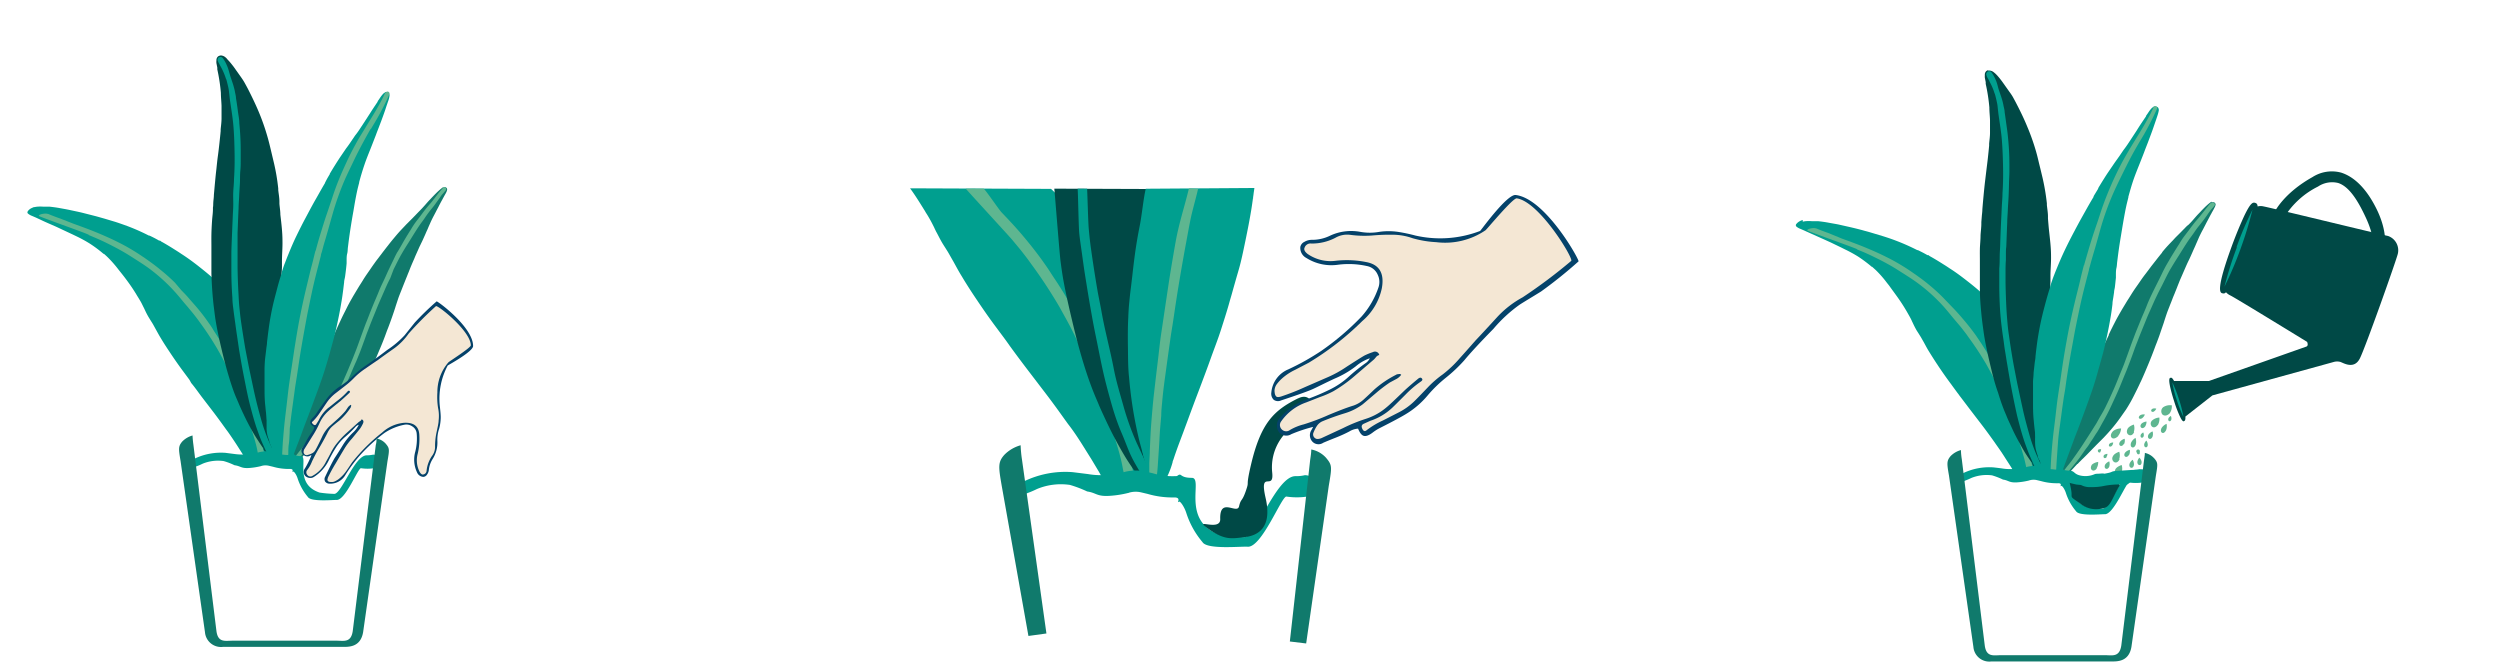
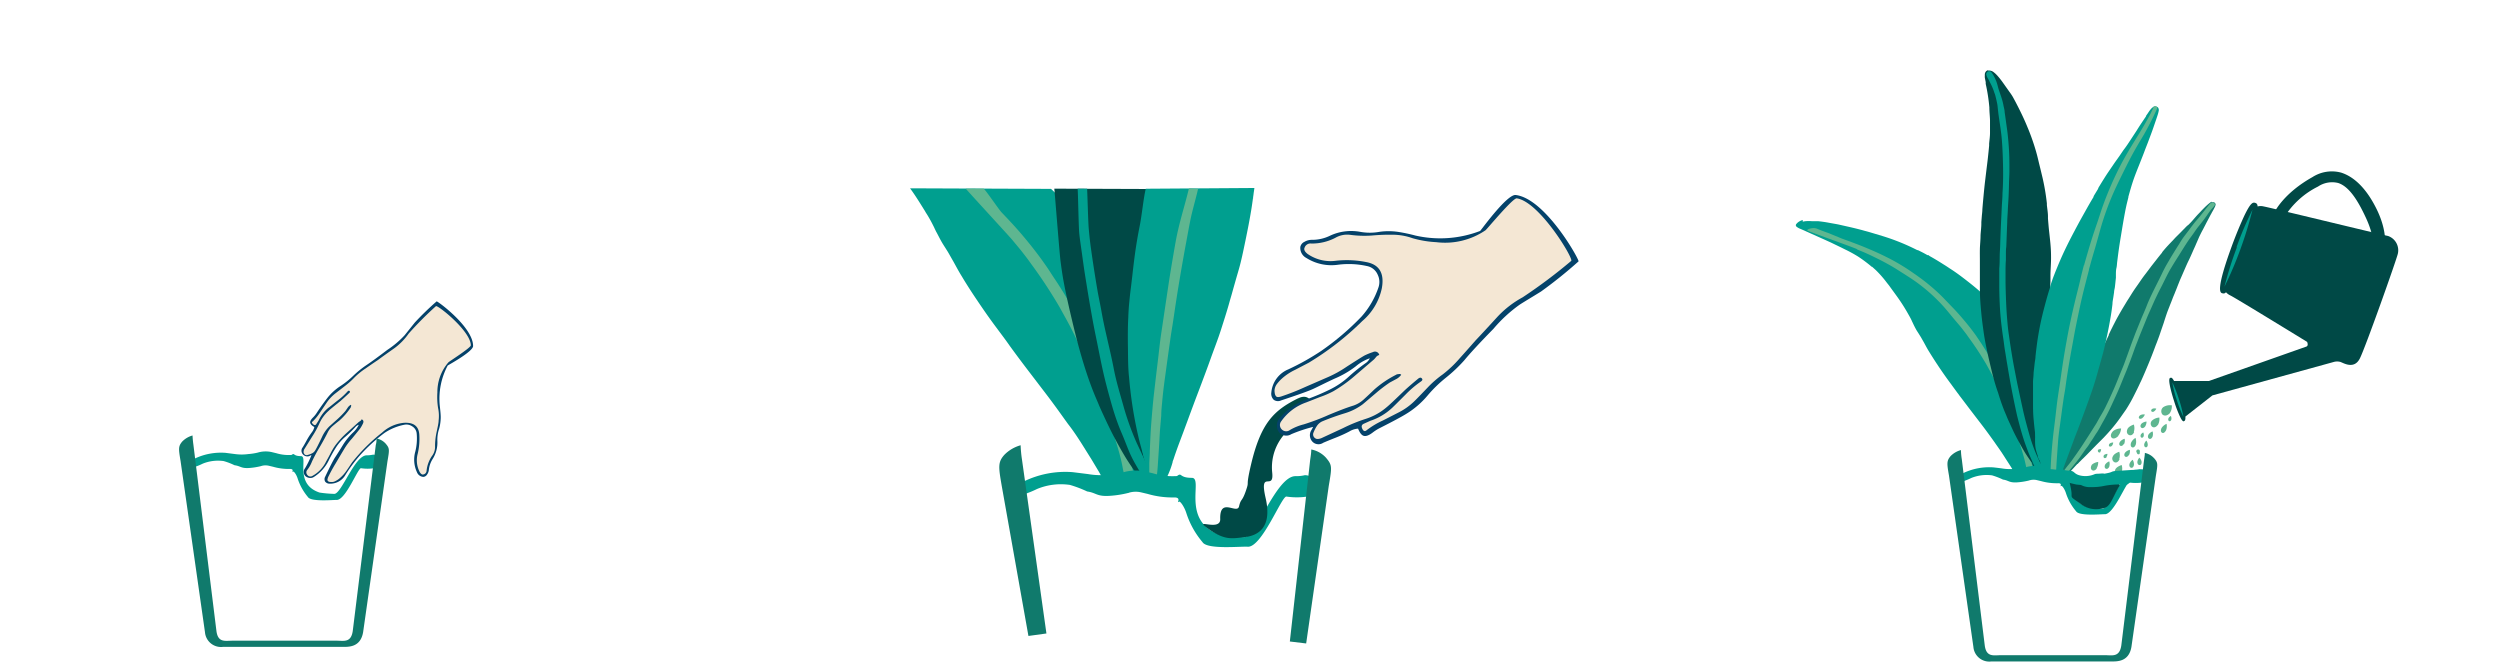
<svg xmlns="http://www.w3.org/2000/svg" viewBox="0 0 342.95 91">
  <defs>
    <style>.cls-1{fill:none;}.cls-2{clip-path:url(#clip-path);}.cls-3{fill:#009f8f;}.cls-4{fill:#5eb690;}.cls-5{fill:#004946;}.cls-6{fill:#107a6c;}.cls-7{fill:#04426a;}.cls-8{fill:#f4e7d4;}.cls-9{clip-path:url(#clip-path-2);}</style>
    <clipPath id="clip-path">
-       <path class="cls-1" d="M8.07,17.35c-.39-.23-8.07,16-8.07,16L32.74,62.92a30.7,30.7,0,0,1,3.35-.5,30.15,30.15,0,0,1,4.72.46,3.08,3.08,0,0,1,1,.48l58.59-36.79L35.81.21S8.45,17.58,8.07,17.35" />
-     </clipPath>
+       </clipPath>
    <clipPath id="clip-path-2">
      <path class="cls-1" d="M250.66,19.34c-.39-.23-8.07,16-8.07,16l32.73,29.59a31.15,31.15,0,0,1,3.35-.5,30.31,30.31,0,0,1,4.73.46,3.12,3.12,0,0,1,1,.48L343,28.56,278.4,2.2S251,19.57,250.66,19.34" />
    </clipPath>
  </defs>
  <g id="Calque_1" data-name="Calque 1">
    <g class="cls-2">
      <path class="cls-3" d="M4.71,28.42a2.63,2.63,0,0,1,.42-.07,5,5,0,0,1,.79,0l.4,0,.38,0h.09c.47.05,1,.12,1.42.2s.92.16,1.37.26,1.1.23,1.65.36l2,.51,1.1.31,1.47.44c.56.18,1.12.38,1.67.58a28.32,28.32,0,0,1,2.74,1.2l.22.11.08,0q.6.28,1.17.6l.15.09,0,0h0l.05,0,.07,0,.14.08-.05,0c.66.36,1.3.75,1.93,1.15.3.19.59.37.88.57,1,.64,1.87,1.3,2.6,1.88s1.56,1.25,2.33,2S31.3,40.3,32,41.12c.34.39.66.78,1,1.18s.54.71.79,1.07l.07.09c.47.69.93,1.42,1.48,2.4.37.66.84,1.54,1.23,2.43a22.93,22.93,0,0,1,.9,2.37q.24.77.45,1.53c.08.27.15.55.23.82s.23.82.33,1.22.16.76.22,1.12c0,0,0,0,0,.06A21.12,21.12,0,0,1,39,57.72a19.73,19.73,0,0,1,0,2.19,17.53,17.53,0,0,1-.68,4c-.11.37-.24.73-.37,1.08l-.2.56c-.09.28-.19.57-.27.86s-.1.42-.14.64l-.09.36a.15.15,0,0,1-.11.12.32.32,0,0,1-.22.06.78.78,0,0,1-.36-.11,1,1,0,0,1-.31-.3l0-.06-.06-.09L36,66.83l-.13-.19a2.48,2.48,0,0,0-.19-.26l-.15-.21a5.49,5.49,0,0,1-.34-.53c-.17-.27-.31-.55-.45-.82l-.13-.27c-.21-.4-.44-.8-.65-1.14s-.42-.71-.64-1.06l-.79-1.24c-.4-.62-.82-1.24-1.24-1.84L31,58.88c-.53-.74-1.06-1.47-1.61-2.2l-1.64-2.14c-.55-.72-1-1.39-1.52-2L26,52.12c-.42-.58-.87-1.17-1.29-1.75s-.87-1.23-1.35-1.95-.89-1.34-1.28-2c-.25-.4-.47-.82-.69-1.21L21,44.5c-.09-.15-.18-.3-.28-.45l-.32-.52c-.17-.29-.34-.6-.52-1-.06-.12-.11-.24-.17-.35s-.21-.43-.32-.64-.25-.43-.38-.65l-.18-.29c-.39-.66-.78-1.25-1.2-1.83s-.69-.93-1.05-1.38l-.32-.4a15.56,15.56,0,0,0-1.5-1.71c-.15-.15-.32-.3-.49-.45l-.06,0a17.48,17.48,0,0,0-1.87-1.4,18.69,18.69,0,0,0-1.82-1L10,32.18,8.55,31.5l-.85-.4c-.68-.3-1.47-.63-2.23-1l-.54-.25-.53-.23a1.78,1.78,0,0,1-.57-.33c-.09-.08-.09-.21,0-.34a1.29,1.29,0,0,1,.57-.43,1.34,1.34,0,0,1,.3-.12h0" />
      <path class="cls-4" d="M6.57,29.35h0a1.22,1.22,0,0,0-.37-.05,2.52,2.52,0,0,0-.53.08c-.31.09-.43.23-.26.29.73.29,1.51.57,2.29.86l2.52.92c.68.25,1.37.5,2,.77l-.11,0c.94.38,1.87.79,2.73,1.22s1.95,1,2.85,1.57,1.75,1.1,2.56,1.67a23.86,23.86,0,0,1,3.93,3.57c.53.6,1,1.21,1.54,1.82l.77.93c.24.3.46.59.68.88l.28.39a41.63,41.63,0,0,1,2.42,3.69c.35.62.69,1.24,1,1.85s.59,1.22.87,1.82c.59,1.27,1.12,2.55,1.58,3.83.12.31.23.63.35,1s.25.65.36,1c.22.65.42,1.3.63,1.95s.41,1.33.56,2c.07.31.12.61.18.92s.14.65.2,1,.11.65.17,1l.18,1c0,.29.1.58.17.87,0,.14.07.29.1.43l.06.18a.58.58,0,0,0,.07.21.55.55,0,0,0,.39.26c.12,0,.18,0,.16-.14a1.74,1.74,0,0,0-.05-.22,1,1,0,0,0,0-.18c0-.13,0-.24,0-.36s0-.31,0-.46-.06-.58-.11-.87c-.09-.6-.16-1.18-.28-1.79s-.25-1.27-.42-1.91-.33-1.3-.51-2-.33-1.26-.55-1.91-.43-1.31-.66-2-.44-1.24-.67-1.86-.52-1.29-.8-1.93a36.69,36.69,0,0,0-1.89-3.68c-.37-.62-.76-1.25-1.16-1.87-.2-.32-.42-.64-.63-1s-.44-.66-.68-1l.06.08c-.41-.59-.86-1.18-1.34-1.76s-1-1.14-1.47-1.7c-.27-.3-.55-.59-.84-.88L24,38.78A25.09,25.09,0,0,0,22,37c-.72-.6-1.52-1.18-2.36-1.75a29.65,29.65,0,0,0-2.76-1.68c-.54-.28-1.09-.56-1.68-.83s-1.07-.48-1.61-.71c-1.14-.48-2.35-.92-3.51-1.34h0L8.32,30c-.63-.22-1.21-.44-1.75-.67m3.55,1.32h0l.07,0-.07,0M36.88,66.45h0v0m-26.66-35h0l-.07,0,.11,0,0,0" />
      <path class="cls-5" d="M30.15,7.63a1.38,1.38,0,0,0-.22.1.68.68,0,0,0-.24.57,1.65,1.65,0,0,0,0,.38l.12.6,0,.18v.06a24.51,24.51,0,0,1,.49,3.22c0,.58.07,1.18.09,1.77v.23c0,.49,0,1,0,1.5s-.07,1-.12,1.49l0,.25c-.05.56-.11,1.11-.17,1.67s-.13,1.16-.21,1.74-.14,1.16-.2,1.75c-.14,1.19-.24,2.38-.35,3.6,0,.34-.06.68-.08,1s0,.49-.05.73l0,.23c0,.53-.09,1.05-.12,1.57-.05.72-.08,1.34-.09,1.92s0,1,0,1.52v1c0,.93,0,1.9,0,2.85.05,1.4.12,2.55.23,3.62.05.58.13,1.15.2,1.72s.15,1.13.27,1.76c.23,1.27.53,2.56.79,3.64.34,1.39.64,2.5.95,3.51.19.64.38,1.21.58,1.77s.36.92.55,1.36l.13.3c.18.45.39.89.59,1.33l.12.25c.23.49.48,1,.79,1.58s.59,1.08.87,1.52.57.89.92,1.4a.49.49,0,0,0,.13.12.71.71,0,0,0,.13.37.56.56,0,0,0,.59.19l.05,0a.55.55,0,0,0,.35-.57.65.65,0,0,0-.14-.35l0-.06c-.06-.14-.11-.28-.16-.42l0-.1c-.09-.26-.18-.51-.25-.77a5.2,5.2,0,0,1-.12-.87c0-.29,0-.59,0-.88v0h0c0-.51,0-1,.07-1.55a17.4,17.4,0,0,1,.22-1.75c.05-.35.11-.7.17-1,.13-.79.27-1.6.37-2.39s.21-1.8.3-2.68l.11-1c0-.39.07-.78.1-1.17l.06-.65.06-.71c0-.37.08-.75.11-1.12l.12-1.42q.11-1.07.18-2.13c.11-1.51.19-2.67.24-3.74,0-.28,0-.55,0-.82,0-.92.09-1.86.07-2.79,0-1.17-.14-2.33-.29-3.61,0-.5-.09-1-.13-1.51l0-.29c0-.52-.1-1.05-.16-1.57l0-.22a28.12,28.12,0,0,0-.59-3.5l-.42-1.77-.05-.21c-.13-.55-.27-1.11-.43-1.66a30.59,30.59,0,0,0-1.2-3.41c-.42-1-.9-2-1.47-3.12-.16-.3-.32-.6-.49-.9s-.31-.49-.46-.71l-1-1.41c-.17-.22-.34-.44-.52-.65s-.21-.23-.32-.35A2.29,2.29,0,0,0,31,7.92l-.15-.12a1.1,1.1,0,0,0-.38-.17.54.54,0,0,0-.31,0" />
      <path class="cls-3" d="M30,7.88a.43.43,0,0,0-.15.28.39.39,0,0,0,.08.29l0,.05.18.33.32.59a9.29,9.29,0,0,1,.59,1.46l0-.08c.07.24.13.48.19.73s.12.48.16.73.06.49.09.74.06.56.1.84c.17,1.15.36,2.29.46,3.46s.14,2.48.16,3.73,0,2.34-.08,3.52c0,.57-.07,1.15-.1,1.72S32,27.39,32,28s-.05,1.14-.07,1.71-.05,1.1-.07,1.65-.05,1.16-.07,1.74-.05,1.18-.05,1.77c0,.41,0,.82,0,1.23s0,.84,0,1.26V37.2c0,1.23.05,2.46.14,3.68,0,.59.09,1.17.16,1.75s.16,1.18.24,1.77.16,1.18.25,1.76L32.8,48c.2,1.16.39,2.31.62,3.46s.44,2.26.7,3.39c.13.56.28,1.12.43,1.68s.32,1.15.5,1.72.39,1.13.6,1.7.42,1,.66,1.55.48,1,.76,1.48.63,1,1,1.5l.08.12a.32.32,0,0,0,.24.13.37.37,0,0,0,.26-.08.36.36,0,0,0,.13-.24.34.34,0,0,0-.07-.24c-.1-.16-.19-.32-.29-.47S38.1,63.22,38,63s-.2-.46-.3-.69c-.22-.51-.46-1-.69-1.49a22.93,22.93,0,0,1-1.17-3.22c-.3-1.07-.59-2.15-.84-3.24s-.48-2.25-.73-3.38c-.12-.57-.23-1.14-.34-1.71s-.23-1.17-.33-1.75c-.2-1.2-.39-2.39-.56-3.59-.08-.59-.14-1.18-.2-1.77s-.09-1.2-.12-1.79c-.07-1.18-.11-2.36-.13-3.54,0-.23,0-.46,0-.69v0h0l0-.75v.11c0-.6,0-1.2,0-1.8,0-.28,0-.57,0-.85s0-.62,0-.92c.05-1.12.08-2.24.14-3.35,0-.55.06-1.1.08-1.66s.07-1.17.1-1.75,0-1.18.06-1.76.05-1.18.05-1.76c0-.37,0-.74,0-1.1v0c0-1.21-.07-2.42-.19-3.63,0-.57-.13-1.13-.2-1.7s-.16-1.18-.26-1.77c0-.28-.09-.57-.14-.86s-.14-.6-.22-.89c-.16-.53-.36-1.05-.51-1.58-.06-.22-.12-.44-.19-.66a5.18,5.18,0,0,0-.26-.65,4,4,0,0,0-.5-.85.38.38,0,0,0-.43-.12.37.37,0,0,0-.14.07m2.52,28.21h0v0" />
      <path class="cls-6" d="M60.81,25.66l0,0-.22.16a8.74,8.74,0,0,0-.81.73c-.17.16-.32.33-.48.49l-.28.3c-.27.27-.51.56-.75.83s-.42.46-.63.68l-.17.17-.86.89-.35.35-.51.51-.86.91c-.27.3-.52.59-.76.88h0l-.07.08,0,0,0,0,0,0,0,0h0c-.51.61-1,1.25-1.49,1.88l-.76,1c-.22.28-.44.59-.73,1l-.22.32-.49.71c-.21.3-.42.62-.65,1l-.25.4c-.14.21-.27.43-.4.64l-.6,1c-.27.48-.58,1-.87,1.59s-.55,1.07-.85,1.72l0,0v0h0c-.39.83-.71,1.52-1,2.26-.12.28-.22.56-.33.84l-.11.29c-.14.37-.27.74-.4,1.11-.23.65-.44,1.32-.65,2l-.13.39c-.12.38-.25.79-.36,1.19s-.23.81-.35,1.22c-.23.77-.49,1.57-.76,2.37s-.53,1.48-.85,2.3c-.22.56-.42,1-.61,1.45v0l0,.11-.07.16-.07.14v0l0,.06,0,.07,0,0,0,0,0,0,0,0,0,0v0h0l0,0h0v0h0v0h0l0,0a0,0,0,0,0,0,0l-.32.66c-.11.23-.22.46-.32.69l-.31.66c-.12.27-.24.54-.37.81a14.15,14.15,0,0,1-1,1.9.36.36,0,0,0,0,.27.38.38,0,0,0,.16.23.37.37,0,0,0,.38,0,.25.25,0,0,0,.12-.11l0,0,.11-.06.06,0a2,2,0,0,0,.26-.18,2.83,2.83,0,0,0,.25-.24L40,64.4l.23-.27.13-.15.16-.17.3-.36.06-.08.71-.82c.26-.3.52-.59.79-.88l0-.05L43,61l.27-.27c.3-.29.59-.59.88-.89L45,59l.53-.53.34-.33a24.89,24.89,0,0,0,1.7-1.94c.53-.66,1-1.37,1.46-2a18.63,18.63,0,0,0,1.17-2.09c.25-.49.54-1.07.81-1.65l.1-.21,0-.06c.37-.8.7-1.62,1-2.32s.61-1.48.88-2.24c.08-.22.16-.43.25-.65l.18-.48c.14-.37.27-.74.4-1.11s.27-.79.4-1.19l.06-.2.33-1c.11-.33.25-.67.38-1l.06-.15.24-.61.2-.5.24-.6c.08-.18.15-.37.22-.55l.15-.36c.1-.26.2-.52.31-.78s.26-.61.4-.92l.16-.39.57-1.28.2-.41c.07-.15.15-.3.22-.46v0c.12-.25.22-.49.33-.73s.16-.38.25-.57.16-.35.23-.53l.32-.72c.17-.37.34-.7.5-1s.19-.36.28-.54l.25-.47.11-.22c.14-.27.28-.54.43-.8l.1-.19.17-.31.06-.11c.07-.12.14-.24.2-.36a1.3,1.3,0,0,0,.15-.43.36.36,0,0,0-.09-.24.34.34,0,0,0-.33-.08l-.14.05" />
      <path class="cls-4" d="M60.78,25.75a1.34,1.34,0,0,0-.11.14v0l-.35.4c-.15.17-.28.35-.42.53l-.37.48-.37.47c-.25.29-.5.57-.74.87l-.38.49-.33.45c-.22.3-.47.6-.7.91s-.44.64-.65,1c-.43.67-.84,1.35-1.23,2.05-.2.34-.4.7-.59,1s-.39.73-.57,1.11c-.34.71-.69,1.41-1,2.12s-.71,1.46-1,2.2-.62,1.45-.91,2.18c-.15.37-.3.74-.44,1.11s-.29.74-.44,1.11c-.29.77-.57,1.55-.85,2.32-.14.4-.28.79-.43,1.18s-.31.8-.47,1.2c-.26.64-.52,1.28-.79,1.91s-.54,1.24-.82,1.86h0L46.18,54c-.18.37-.39.73-.59,1.09s-.41.71-.62,1.07-.41.68-.63,1c-.45.71-.9,1.41-1.36,2.11s-.9,1.32-1.38,2L41,62l-.61.78c-.19.26-.39.52-.59.77l-.58.75-.36.42,0-.06c-.13.16-.26.32-.4.47a.26.26,0,0,0,0,.31.23.23,0,0,0,.15.12.23.23,0,0,0,.2,0,1.8,1.8,0,0,0,.3-.26c.11-.09.21-.19.31-.29.24-.28.45-.6.68-.89l.39-.49.33-.43.36-.48c.12-.16.25-.31.38-.47.5-.6,1-1.21,1.43-1.84l.72-1c.23-.34.44-.69.66-1s.43-.69.65-1,.42-.71.63-1.07c.39-.72.8-1.43,1.16-2.17s.72-1.54,1.06-2.32.64-1.52,1-2.29l.48-1.18c.15-.38.29-.77.43-1.15s.29-.79.43-1.19.29-.75.43-1.13c.28-.74.58-1.47.88-2.2.15-.38.3-.75.46-1.12s.31-.71.47-1.07.39-.9.59-1.34.32-.68.49-1L54,36.94c.37-.72.71-1.45,1.12-2.15.2-.35.41-.69.6-1l.63-1c.41-.66.82-1.33,1.28-2,.22-.31.46-.61.67-.93s.44-.63.68-.94.49-.59.71-.9l.66-.92c.09-.14.18-.27.28-.4l.27-.3.29-.34a.24.24,0,0,0,0-.2.28.28,0,0,0-.12-.16.21.21,0,0,0-.19,0l-.07,0-.09.09M53,39l0,.06L53,39M46.72,52.87s0,0,0,0l0,0m-7.5,11.39v0" />
      <path class="cls-3" d="M52.8,12.7a.8.8,0,0,0-.23.16,4.41,4.41,0,0,0-.39.49l-.18.27-.19.27,0,.06-.67,1-.64,1-.78,1.2c-.32.48-.64,1-1,1.43l-.53.78c-.23.35-.47.69-.71,1l-.81,1.19c-.46.69-.9,1.4-1.32,2.1l-.11.18,0,.06c-.19.32-.38.63-.56,1l-.08.13,0,0h0l0,0,0,.06h0l-.07.12,0,0c-.32.54-.63,1.09-.94,1.64l-.44.77c-.48.86-.92,1.7-1.3,2.41s-.78,1.51-1.18,2.33-.74,1.62-1.11,2.53c-.18.43-.34.86-.51,1.29s-.27.79-.4,1.17l0,.11c-.25.74-.48,1.53-.75,2.59-.19.71-.44,1.66-.63,2.61s-.32,1.73-.43,2.6c-.08.56-.14,1.12-.21,1.69,0,.3-.07.6-.1.9s-.11.9-.16,1.35-.06.84-.08,1.26v0c0,.94,0,1.88,0,2.67s0,1.71.11,2.6a37.16,37.16,0,0,0,.79,5c.11.49.24,1,.37,1.44l.2.74c.09.37.19.75.28,1.13s.11.55.16.82l.09.47a.32.32,0,0,0,.1.18.37.37,0,0,0,.19.16.51.51,0,0,0,.3,0A.51.51,0,0,0,39,65.5s0,0,0-.06a.41.41,0,0,0,.05-.09l.11-.21.1-.19.13-.25.11-.2.25-.53c.12-.29.21-.58.3-.87l.09-.29c.14-.43.29-.85.42-1.21L41,60.47c.17-.45.34-.9.5-1.35.25-.68.51-1.36.76-2l.16-.43c.32-.84.63-1.68.94-2.52s.62-1.68.91-2.55.54-1.69.77-2.5l.14-.48c.2-.72.41-1.48.61-2.22s.38-1.58.58-2.51.35-1.77.49-2.61c.09-.53.16-1.07.23-1.6l.12-1c0-.2.06-.4.1-.6s.07-.47.1-.7c.05-.39.1-.81.14-1.29,0-.15,0-.31,0-.47s0-.56.08-.85.06-.59.1-.88l.05-.4c.11-.89.23-1.72.36-2.54s.22-1.33.34-2l.1-.59c.14-.83.3-1.71.5-2.57.06-.24.12-.48.19-.73l0-.08c.19-.72.44-1.57.73-2.42.23-.68.5-1.35.76-2l.21-.53.6-1.54c.11-.31.23-.61.35-.92.28-.72.6-1.57.9-2.44l.2-.61.21-.61a3.59,3.59,0,0,0,.2-.75.52.52,0,0,0-.09-.4.42.42,0,0,0-.39-.16l-.17.06" />
      <path class="cls-4" d="M52.83,12.74c-.19.44-.4.86-.63,1.28s-.44.79-.67,1.19h0c-.45.77-.94,1.53-1.4,2.3-.22.37-.45.74-.68,1.11s-.48.82-.71,1.24c-.43.79-.84,1.59-1.21,2.4s-.74,1.62-1.07,2.44-.64,1.67-.91,2.52l-.44,1.31c-.13.4-.27.8-.41,1.2-.25.77-.49,1.54-.73,2.32s-.47,1.59-.68,2.4a.43.43,0,0,0,0-.11c-.12.45-.23.91-.34,1.37s-.23.88-.34,1.31L42,39.55q-.6,2.51-1.06,5-.24,1.34-.45,2.67c-.14.85-.26,1.7-.39,2.56s-.27,1.78-.4,2.67-.22,1.74-.32,2.61-.21,1.75-.31,2.63-.17,1.73-.24,2.59-.1,1.62-.14,2.43c0,.39,0,.79,0,1.18v.62c0,.17,0,.34,0,.5s0,.16,0,.25a2.66,2.66,0,0,1,0,.28.26.26,0,0,0,.18.29.3.3,0,0,0,.38-.17,1.83,1.83,0,0,0,.06-.25l0-.23c0-.18,0-.36.07-.54,0-.38.06-.77.08-1.15l.09-1.26c0-.43,0-.87.07-1.3s.07-.87.1-1.31,0-.84.09-1.26c.07-.88.2-1.76.32-2.64l.36-2.64.21-1.31c.07-.43.13-.87.2-1.3.25-1.76.55-3.5.87-5.25.15-.83.3-1.67.47-2.51s.35-1.7.53-2.55c.36-1.71.82-3.4,1.25-5.1,0-.18.09-.36.14-.54.11-.4.21-.81.33-1.21s.26-.86.38-1.29c.25-.86.48-1.71.73-2.57a38,38,0,0,1,1.79-5c.37-.81.76-1.6,1.14-2.4s.79-1.6,1.21-2.38.73-1.34,1.11-2a.35.35,0,0,1,0,.08c.27-.46.55-.91.81-1.36s.65-1.17.95-1.76.56-1.13.8-1.7a.26.26,0,0,0-.15-.35.28.28,0,0,0-.22,0,.29.29,0,0,0-.14.15m-1.31,2.49a.08.08,0,0,0,0,0,.08.08,0,0,1,0,0M38.68,65v0m12.91-48.6s0,0,0,0,0-.05,0-.08l0,.05" />
    </g>
    <path class="cls-3" d="M26.93,64c-.38,0-.58.14-.72-.24s0-.68.52-.86a8.41,8.41,0,0,1,4.2-.78l1.32.17a6.72,6.72,0,0,0,1.8,0,8.37,8.37,0,0,0,1.3-.2,3.78,3.78,0,0,1,1.93-.07l.62.15a5.89,5.89,0,0,0,1.84.25c.24,0,.26,0,.34-.07.35-.22.14.22,1.2.22s-1,3.82,2.56,5a16.31,16.31,0,0,0,2,.18c1,.07,2.82-5.35,4.5-5.29a3.65,3.65,0,0,0,.77-.08.93.93,0,0,1,.22,1.85,6,6,0,0,1-1.8,0c-.4-.1-2.13,4.43-3.36,4.35-.59,0-3.53.27-3.93-.4a7.6,7.6,0,0,1-1.39-2.48c-.17-.58-.54-1.09-.64-1-.29.18.26-.38-.44-.37a7.8,7.8,0,0,1-2.31-.3l-.59-.14a2,2,0,0,0-1.1.06,9.47,9.47,0,0,1-1.6.25c-1.12.07-1.15-.27-2-.38a8.87,8.87,0,0,0-1.49-.57,5.57,5.57,0,0,0-2.86.35,8.55,8.55,0,0,1-.94.4" />
    <path class="cls-7" d="M42.45,62.53l.28-.09a12.88,12.88,0,0,1-.88,1.79.8.8,0,0,0,.06,1.09,1,1,0,0,0,.56.24.85.85,0,0,0,.6-.14,5.53,5.53,0,0,0,2-2.21,18.87,18.87,0,0,1,1-1.8,6.63,6.63,0,0,1,1.38-1.56,15.35,15.35,0,0,0,1.29-1.26,1,1,0,0,1,.48-.32,3.52,3.52,0,0,1-.84,1.11A8.86,8.86,0,0,0,47.07,61q-.74,1.21-1.14,1.8c-.24.38-.68,1.25-1.33,2.61a.69.69,0,0,0,0,.65.75.75,0,0,0,.61.29,2.38,2.38,0,0,0,2.18-1.21,20.93,20.93,0,0,1,1.94-2.62,23.21,23.21,0,0,1,3.4-3.12,7.46,7.46,0,0,1,2.72-1.13,1.4,1.4,0,0,1,1.07.2,1.27,1.27,0,0,1,.64,1,7.32,7.32,0,0,1-.2,2.52,4.06,4.06,0,0,0,.24,2.79,1,1,0,0,0,.89.64.66.66,0,0,0,.48-.3,1.32,1.32,0,0,0,.26-.65A3.44,3.44,0,0,1,59.33,63,4.25,4.25,0,0,0,60,60.47a4.67,4.67,0,0,1,.25-1.68,6.26,6.26,0,0,0,.21-1.56c0-.34-.05-.86-.13-1.56a9.68,9.68,0,0,1,1.09-5.53c.38-.23,3.48-1.94,3.48-2.67,0-2.57-4.76-6.09-5-6.13a40.09,40.09,0,0,0-3,2.91L55.5,46a12.74,12.74,0,0,1-2.37,2c-1.31,1-2.32,1.73-3,2.18a13.49,13.49,0,0,0-1.69,1.39,11.77,11.77,0,0,1-1.71,1.37,7.52,7.52,0,0,0-1.86,1.7c-.27.35-.76,1-1.46,2.06a3.72,3.72,0,0,1-.46.56c-.29.29-.43.53-.4.72s.21.4.57.6a1.81,1.81,0,0,1-.34.72,10,10,0,0,0-.65,1c-.26.48-.46.83-.61,1.07a.73.73,0,0,0,0,.92.81.81,0,0,0,1,.24" />
    <path class="cls-8" d="M45.33,66.12c-.21,0-.34-.1-.39-.2s0-.22.05-.42a21.8,21.8,0,0,1,1.06-1.94c.73-1.24,1.11-1.87,1.13-1.9a8.68,8.68,0,0,1,1.08-1.47c.62-.75,1-1.22,1.14-1.4a4.67,4.67,0,0,0,.39-.69c.13-.28.07-.47-.18-.58a.61.61,0,0,1-.19.24,2,2,0,0,0-.25.17L47.5,59.44A12.18,12.18,0,0,0,46,61.09a8.44,8.44,0,0,0-.65,1.09c-.38.72-.59,1.09-.61,1.12a4.44,4.44,0,0,1-1.91,2,.51.51,0,0,1-.67-.15.52.52,0,0,1,0-.7,4.4,4.4,0,0,0,.63-1.12,20.57,20.57,0,0,1,1.07-2c.52-.89.88-1.57,1.09-2a2.69,2.69,0,0,1,.7-.9c.2-.17.5-.42.92-.75a9,9,0,0,0,1.48-1.69.4.4,0,0,0,.09-.21.23.23,0,0,0,0-.25,1.13,1.13,0,0,0-.46.42c-.2.3-.31.45-.33.47a12.8,12.8,0,0,1-1.05,1.07l-1.12,1a4.9,4.9,0,0,0-1,1.44c-.44.92-.75,1.55-.95,1.87a1.07,1.07,0,0,1-.49.42,3.33,3.33,0,0,1-.56.2.38.38,0,0,1-.47-.2c-.09-.12-.08-.3,0-.54l1.12-1.8a13.22,13.22,0,0,0,1-1.83,5.07,5.07,0,0,1,1.27-1.71c.12-.13.66-.57,1.62-1.34.26-.23.65-.58,1.16-1.06.14-.11.16-.21.08-.29s-.18-.07-.3.07a9.24,9.24,0,0,1-1.25,1.15c-.78.6-1.22,1-1.35,1.06a5,5,0,0,0-1.33,1.71l-.34.54c-.11.17-.26.19-.45,0s-.21-.26,0-.4a7.61,7.61,0,0,0,1-1.25l.9-1.33a5.7,5.7,0,0,1,1.24-1.29l1.29-1a10.48,10.48,0,0,0,1.21-1.08,9.61,9.61,0,0,1,1.58-1.29c.37-.26.93-.65,1.68-1.15.49-.37,1.25-.91,2.27-1.63a8.54,8.54,0,0,0,1.95-2A47,47,0,0,1,59.8,42c.22-.2,4.75,3.38,4.79,5.37,0,.34-3,2.23-3.08,2.34A6.22,6.22,0,0,0,60,53.84a9.5,9.5,0,0,0,.09,2.1,5.31,5.31,0,0,1,.08,1.76c0,.35-.14.92-.31,1.73a9.11,9.11,0,0,0-.18,1.84,2,2,0,0,1-.42,1.28,4.37,4.37,0,0,0-.74,2,.55.55,0,0,1-.46.54q-.24.06-.48-.33a3.46,3.46,0,0,1-.28-2.51,8.85,8.85,0,0,0,.22-2.62c-.07-1.16-.77-1.7-2.09-1.63a5.11,5.11,0,0,0-3,1.33,24.46,24.46,0,0,0-4.15,4.13c-.34.51-.59.89-.76,1.13a4.89,4.89,0,0,1-.9,1A2.74,2.74,0,0,1,46,66a1,1,0,0,1-.66.11" />
    <path class="cls-6" d="M52.9,60.85a2.27,2.27,0,0,0-1.25-.7c0,.27,0,.55-.1.89L48.39,86.56c-.24,1.64-1.23,1.33-2.21,1.33H31.9c-1,0-2,.31-2.21-1.33L26.53,61c-.07-.5-.1-.9-.12-1.26a3.14,3.14,0,0,0-1.41.83c-.56.66-.51,1-.23,2.67l3.35,23.5a2.21,2.21,0,0,0,2.47,2H46.93c.86,0,2.51.1,2.88-2L53.15,63.3c.29-1.67.3-1.8-.25-2.45" />
    <path class="cls-3" d="M144.18,25.91a48.59,48.59,0,0,1,3.44,3.55q.81.93,1.56,1.86c.44.56.85,1.14,1.24,1.69l.11.16A44.11,44.11,0,0,1,152.87,37c.59,1,1.34,2.45,1.95,3.84a39.5,39.5,0,0,1,1.43,3.76c.25.81.48,1.61.71,2.42l.36,1.29c.19.65.36,1.29.52,1.94s.25,1.19.35,1.77c0,0,0,.05,0,.08a36.42,36.42,0,0,1,.39,3.66,30.48,30.48,0,0,1,.07,3.47,28,28,0,0,1-1.07,6.35c-.17.58-.39,1.15-.58,1.7-.11.3-.87-.45-1-.16-.15.44-.39-1.88-.51-1.42s-.15.67-.23,1-.09.39-.13.58a.23.23,0,0,1-.17.18.48.48,0,0,1-.36.1,1.32,1.32,0,0,1-.56-.17,1.5,1.5,0,0,1-.49-.48.47.47,0,0,0-.06-.09.85.85,0,0,1-.09-.15l-.24-.34L153,66l-.29-.42c-.08-.1.57,2,.5,1.88s-.35-.51-.55-.83-.49.74-.7.32l-.21-.42c-.33-.64-.7-1.27-1-1.81l-1-1.67-1.25-2c-.63-1-1.29-2-2-2.9l-.44-.61c-.84-1.18-1.68-2.34-2.55-3.48s-1.72-2.25-2.59-3.39-1.65-2.19-2.4-3.22c-.14-.21-.29-.41-.43-.61-.67-.92-1.38-1.85-2.05-2.77s-1.37-1.94-2.13-3.07-1.4-2.13-2-3.14c-.4-.64-.74-1.29-1.09-1.92l-.65-1.14c-.13-.24-.29-.48-.44-.72s-.35-.54-.51-.82c-.27-.45-.53-1-.82-1.52-.09-.18-.18-.37-.26-.55-.17-.34-.34-.68-.52-1s-.39-.69-.6-1c-.09-.16-.18-.32-.28-.47-.62-1-1.24-2-1.9-2.89" />
    <path class="cls-4" d="M132.48,25.88c.83.95,5.48,6,6.3,6.93L140,34.28c.37.47.73.93,1.07,1.39l.44.61a66.64,66.64,0,0,1,3.84,5.85c.55,1,1.09,1.95,1.59,2.92s.93,1.92,1.38,2.88c.93,2,1.77,4,2.5,6,.18.5.36,1,.55,1.52s.39,1,.56,1.54c.35,1,.68,2.06,1,3.09s.65,2.09.88,3.12c.12.49.2,1,.3,1.46s.21,1,.31,1.53,0-.93.09-.41-.37-.89-.28-.39.16.92.27,1.38c.05.23.1.45.16.68s-.12-1.76-.1-1.66a1.66,1.66,0,0,0,.12.33.94.94,0,0,0,.62.42c.19,0,.28-.08.25-.23s-.05-.24-.07-.36c-.25-1.7,0-1.48.15,0,0-.19,0,1.25,0,1.06l-.06-.72c0-.45.45,1,.38.51-.14-.95-.07.07-.26-.88s-.4-2-.66-3-.54-2-.82-3.07-.52-2-.86-3-.69-2.08-1.05-3.11-.68-2-1.06-2.93-.82-2-1.26-3.07A56.28,56.28,0,0,0,147,42c-.58-1-1.19-2-1.83-3-.32-.5-.67-1-1-1.52s-.69-1.05-1.07-1.57l.09.12c-.65-.92-1.36-1.85-2.11-2.77s-1.5-1.8-2.33-2.69c-.43-.47-.88-.94-1.32-1.4s-2-2.81-2.49-3.3M155.62,67.6h0a.09.09,0,0,0,0,.05.09.09,0,0,1,0-.05" />
    <path class="cls-5" d="M144.63,25.88c.09.91.73,9,.85,9.92s.24,1.79.42,2.78c.37,2,.84,4,1.26,5.76.52,2.18,1,3.95,1.49,5.55.31,1,.61,1.91.93,2.78s.56,1.46.86,2.16l.2.47c.29.71.62,1.41.94,2.1l.19.41c.36.76.76,1.58,1.24,2.48s.94,1.71,1.37,2.42.91,1.4,1.47,2.21a.7.7,0,0,0,.2.18,1.07,1.07,0,0,0,.21.59.86.86,0,0,0,.94.3l.07,0a.88.88,0,0,0,.55-.9,1,1,0,0,0-.22-.55l-.08-.11a4.73,4.73,0,0,1-.25-.66l-.06-.16c-.14-.4-.27-.8-.38-1.22a7,7,0,0,1-.19-1.37c0-.46,0-.93,0-1.39v-.07h0c0-.81,0-1.63.1-2.45s.21-1.93.35-2.76l.27-1.66c.21-1.23.43-2.51.59-3.78s.33-2.84.48-4.23l.16-1.6c.07-.61.12-1.23.17-1.84l.09-1,.1-1.11c.06-.59.12-1.19.16-1.78.07-.75.13-1.5.2-2.24.1-1.12,1.43-8,1.52-9.17" />
    <path class="cls-3" d="M147.83,25.88c.07.92.13,5.3.23,6.22s.25,1.87.38,2.81.25,1.85.4,2.78.31,1.93.47,2.9c.31,1.82.62,3.65,1,5.47s.7,3.57,1.11,5.34c.21.9.44,1.78.68,2.66s.5,1.82.79,2.72.62,1.8,1,2.68.66,1.66,1,2.47.76,1.57,1.21,2.33,1,1.58,1.49,2.37l.13.2a.5.5,0,0,0,.38.2.58.58,0,0,0,.4-.12.54.54,0,0,0,.21-.38.53.53,0,0,0-.11-.39l-.45-.74a12.47,12.47,0,0,1-.61-1.14c-.18-.36-.33-.73-.49-1.1-.35-.79-.73-1.56-1.09-2.34a36.93,36.93,0,0,1-1.84-5.1c-.47-1.69-1-3.39-1.33-5.12S152,47,151.61,45.25c-.2-.89-.38-1.8-.54-2.7s-.37-1.84-.53-2.77q-.48-2.82-.88-5.67c-.13-.93-.23-1.86-.31-2.8s-.17-4.49-.22-5.43" />
    <path class="cls-4" d="M182,28.26a1,1,0,0,1,0,.1Zm-9.91,21.9,0,.05,0-.05m-11.86,18,0,0,0,0" />
    <path class="cls-3" d="M157.18,25.89c-.3,1.14-.54,3.67-.85,5.18-.27,1.35-.5,2.73-.68,4.1-.12.89-.22,1.78-.32,2.67-.06.48-.11.95-.17,1.43q-.14,1.06-.24,2.13c-.07.66-.11,1.34-.14,2v.09c-.08,1.48-.07,3-.05,4.22s0,2.7.16,4.1a56.94,56.94,0,0,0,1.25,8c.17.76.38,1.52.59,2.26.1.4.21.79.31,1.18.15.59.31,1.19.44,1.79.09.43.18.86.26,1.29,0,.25.09.5.14.74a.46.46,0,0,0,.16.28.54.54,0,0,0,.31.25.64.64,0,0,0,.47,0,.79.79,0,0,0,.39-.4.36.36,0,0,1,0-.09l.07-.14.17-.34.16-.29c.06-.14.14-.27.21-.41l.18-.32a8.61,8.61,0,0,0,.39-.84,11.07,11.07,0,0,0,.47-1.37c0-.15.1-.3.14-.45.22-.68.46-1.34.67-1.92l.67-1.78c.26-.71.53-1.42.79-2.14q.59-1.6,1.2-3.21l.26-.68c.5-1.33,1-2.65,1.48-4s1-2.65,1.43-4,.86-2.67,1.22-4l.22-.75c.32-1.15.66-2.34,1-3.51s.61-2.5.92-4,.56-2.78.78-4.12c.14-.84.25-1.69.36-2.52.06-.51-.14,1.39-.07.89,0-.33.1-1.1.15-1.42" />
    <path class="cls-4" d="M163.1,25.84c-.64,2.64-1.33,4.63-1.82,7.29-.25,1.41-.49,2.81-.72,4.22s-.41,2.7-.61,4l-.63,4.23c-.21,1.37-.34,2.75-.51,4.13s-.33,2.77-.49,4.15-.27,2.73-.38,4.09-.15,2.57-.21,3.85c0,.62-.06,1.24-.07,1.86,0,.33,0,.66,0,1s0,.53,0,.79,0,.26,0,.38,0,.3-.05.46a.43.43,0,0,0,.28.46.49.49,0,0,0,.6-.27,1.37,1.37,0,0,0,.09-.4l.06-.36c0-.29.07-.58.1-.87.07-.6.1-1.2.14-1.81s.09-1.32.13-2,.07-1.37.12-2.06L159.3,57c0-.66.08-1.32.14-2,.12-1.4.32-2.8.51-4.19s.38-2.77.58-4.16c.09-.69.21-1.38.32-2.08s.21-1.37.31-2.06c.41-2.77.88-5.53,1.38-8.29.25-1.32.48-2.65.75-4s.77-3,1.06-4.31m-6.66,39.49v0Z" />
    <path class="cls-3" d="M140.83,67.74c-.6,0-.92.22-1.14-.38-.27-.77.06-1.08.83-1.35a13,13,0,0,1,6.62-1.24l2.09.26a10.16,10.16,0,0,0,2.86.09,11.66,11.66,0,0,0,2-.33,6.17,6.17,0,0,1,3.05-.1l1,.23a9,9,0,0,0,2.91.4c.37,0,.41,0,.54-.11.55-.35.22.34,1.9.34s-1.65,6,4,7.85a24,24,0,0,0,3.16.28c1.62.11,4.45-8.46,7.1-8.36a5.05,5.05,0,0,0,1.23-.13,1.48,1.48,0,0,1,.35,2.93,9.74,9.74,0,0,1-2.85,0c-.63-.16-3.37,7-5.32,6.88-.93-.07-5.57.42-6.2-.63a11.74,11.74,0,0,1-2.2-3.93c-.28-.92-.87-1.72-1-1.62-.46.29.42-.6-.69-.58a12.19,12.19,0,0,1-3.66-.49l-.93-.22a3.27,3.27,0,0,0-1.74.1,14.11,14.11,0,0,1-2.53.39c-1.78.11-1.81-.42-3.07-.6a16,16,0,0,0-2.37-.9,8.54,8.54,0,0,0-4.51.56,14.76,14.76,0,0,1-1.49.63" />
    <path class="cls-6" d="M179.18,88.27l3.1-21.62c.45-2.65.48-2.84-.4-3.88a3.64,3.64,0,0,0-2-1.11c0,.43-.07.88-.15,1.42L176.94,88" />
    <path class="cls-6" d="M143.55,86.9,140.2,63.08a17.17,17.17,0,0,1-.19-2,5,5,0,0,0-2.24,1.32c-.88,1-.81,1.6-.36,4.21l3.67,20.63" />
    <path class="cls-5" d="M178.1,54.63c-3.33,1.64-5.14,3.37-6.49,9.13-.79,3.36-.16,2-.7,3.57s-.67,1-.94,2.14-2.67-1.35-2.58,1.74c.05,1.78-3.91-.27-1.63,1.34s3.23,1.33,5,1.13,3.8-1.26,2.86-5.35,1.23-.8.89-3.61a6.89,6.89,0,0,1,3.87-6.81c2.48-1.14,1.79-4.29-.25-3.28" />
    <path class="cls-7" d="M179.9,59a1.3,1.3,0,0,0,.18,1.63,1.15,1.15,0,0,0,1.44.11c.41-.18,1-.42,1.81-.74a18.52,18.52,0,0,0,1.77-.81,2.66,2.66,0,0,1,1.2-.39c.24.6.51.94.82,1s.71-.09,1.22-.49a6.47,6.47,0,0,1,1-.62c1.74-.88,2.91-1.51,3.51-1.88a11.81,11.81,0,0,0,3-2.57,18.19,18.19,0,0,1,2.49-2.42,20.57,20.57,0,0,0,2.52-2.38q1.26-1.53,4-4.32a19.49,19.49,0,0,1,3.6-3.32c.65-.42,1.63-1,2.94-1.81a61.81,61.81,0,0,0,5.15-4.14c0-.44-4.59-8.6-8.62-9.1-1.14-.14-4.44,4.39-4.88,4.93a15.29,15.29,0,0,1-8.89.63,23,23,0,0,0-2.43-.51,8.91,8.91,0,0,0-2.48,0,7.34,7.34,0,0,1-2.68,0,6.81,6.81,0,0,0-4.15.55,5.59,5.59,0,0,1-2.41.55,2,2,0,0,0-1.06.27,1,1,0,0,0-.57.7,1.55,1.55,0,0,0,.83,1.52,6.43,6.43,0,0,0,4.32.93,11.42,11.42,0,0,1,4,.18,2,2,0,0,1,1.47,1.2,2.28,2.28,0,0,1,.1,1.72,11.59,11.59,0,0,1-2.32,4,36.26,36.26,0,0,1-5.55,4.73,34.29,34.29,0,0,1-4.5,2.52,3.78,3.78,0,0,0-2.33,3.18,1.16,1.16,0,0,0,.34,1,1,1,0,0,0,1,.08c2.27-.75,3.72-1.27,4.36-1.56s1.68-.83,3-1.44A12.93,12.93,0,0,0,186,50.24a5.85,5.85,0,0,1,1.91-1.09,1.67,1.67,0,0,1-.61.69,24.22,24.22,0,0,0-2.22,1.78,11,11,0,0,1-2.72,1.85,29.14,29.14,0,0,1-3,1.27,8.88,8.88,0,0,0-3.86,2.67,1.39,1.39,0,0,0-.33.92,1.58,1.58,0,0,0,.26.92,1.28,1.28,0,0,0,1.71.31,20.47,20.47,0,0,1,3-1Z" />
    <path class="cls-8" d="M174.84,53.73a1.6,1.6,0,0,1,.29-1,5.58,5.58,0,0,1,.7-.78,7.65,7.65,0,0,1,1.82-1.21l1.91-1a39.1,39.1,0,0,0,7.31-5.69,8.12,8.12,0,0,0,2.69-4.51q.56-3.09-2.15-3.59a13.51,13.51,0,0,0-4.15-.18,5.5,5.5,0,0,1-3.89-.94c-.38-.3-.52-.58-.42-.82a.85.85,0,0,1,.94-.6,7,7,0,0,0,3.28-.78,3.25,3.25,0,0,1,2.09-.41,14.42,14.42,0,0,0,2.92.09A27,27,0,0,1,191,32.2a8.15,8.15,0,0,1,2.75.47,14.31,14.31,0,0,0,3.27.55,9.85,9.85,0,0,0,6.76-1.63c.19-.13,3.76-4.46,4.29-4.38,3.11.46,7.82,8.28,7.47,8.58a71.43,71.43,0,0,1-6.67,5,13.56,13.56,0,0,0-3.46,2.68q-2,2.19-3,3.24c-.94,1.07-1.66,1.88-2.14,2.41a16.05,16.05,0,0,1-2.34,2.23A14.23,14.23,0,0,0,196,53c-.78.82-1.37,1.43-1.78,1.84a8.81,8.81,0,0,1-2.26,1.69l-2.27,1.16A11.13,11.13,0,0,0,187.5,59c-.25.22-.45.17-.61-.16s-.12-.55.17-.7l.91-.41A8.12,8.12,0,0,0,190.92,56c.19-.17.83-.81,1.92-1.9a14,14,0,0,1,2.06-1.75c.23-.15.28-.3.15-.44s-.25-.13-.46,0c-.86.71-1.48,1.25-1.89,1.63-1.39,1.34-2.2,2.1-2.42,2.27a8.21,8.21,0,0,1-2.93,1.65,21.91,21.91,0,0,0-3.09,1.26l-3,1.39c-.4.15-.68.14-.85,0a.62.62,0,0,1-.22-.78,4.77,4.77,0,0,1,.43-.85,1.78,1.78,0,0,1,.75-.67,33,33,0,0,1,3.12-1.12,7.93,7.93,0,0,0,2.45-1.23c.41-.34,1-.85,1.83-1.55a19.9,19.9,0,0,1,1.89-1.44l.8-.43a2,2,0,0,0,.76-.63.37.37,0,0,0-.4-.08.58.58,0,0,0-.34.1,14.22,14.22,0,0,0-2.95,2c-.6.58-1.05,1-1.36,1.28a4.07,4.07,0,0,1-1.54.94c-.77.23-1.9.66-3.41,1.29a30.49,30.49,0,0,1-3.39,1.28,7.09,7.09,0,0,0-1.88.77.84.84,0,0,1-1.11-.08.83.83,0,0,1-.1-1.09,7,7,0,0,1,3.43-2.61l1.89-.74a13,13,0,0,0,1.83-.79,19.24,19.24,0,0,0,2.89-2.06l2.7-2.31a3.68,3.68,0,0,0,.31-.36.84.84,0,0,1,.42-.25.6.6,0,0,0-.87-.4,8.44,8.44,0,0,0-1.16.47c-.32.18-1.13.69-2.42,1.52a15.51,15.51,0,0,1-2.52,1.41L179,53.11a32.67,32.67,0,0,1-3.25,1.28c-.33.1-.55.11-.67,0s-.22-.32-.23-.66" />
    <g class="cls-9">
      <path class="cls-3" d="M247.3,30.41a2.7,2.7,0,0,1,.41-.07,5.14,5.14,0,0,1,.8,0l.39,0,.39,0h.09c.47.05,1,.12,1.41.2s.92.16,1.38.25l1.64.37c.68.16,1.35.32,2,.51.37.09.73.2,1.1.31l1.46.44c.57.18,1.13.37,1.68.58a29.44,29.44,0,0,1,2.74,1.2l.22.11.08,0c.39.19.79.39,1.16.6l.16.09,0,0h0l.05,0,.07,0,.14.08-.05,0c.66.36,1.3.75,1.93,1.15.29.18.59.37.88.57,1,.63,1.86,1.3,2.6,1.88s1.56,1.25,2.33,2a29.2,29.2,0,0,1,2.17,2.25q.51.59,1,1.17c.28.36.53.72.78,1.07l.07.1a24.78,24.78,0,0,1,1.48,2.4,26.89,26.89,0,0,1,1.24,2.42c.34.79.65,1.6.9,2.38q.24.76.45,1.53c.07.27.15.55.23.82s.23.82.33,1.22.15.76.22,1.12v0a21.73,21.73,0,0,1,.25,2.32c0,.68.08,1.46.05,2.19a17.65,17.65,0,0,1-.69,4c-.1.37-.24.73-.36,1.08-.07.18-.14.37-.2.56a8.57,8.57,0,0,0-.27.86c-.06.21-.1.42-.15.64s-.05.24-.08.36a.15.15,0,0,1-.11.12.38.38,0,0,1-.22.06.88.88,0,0,1-.36-.11.91.91,0,0,1-.31-.31.09.09,0,0,1,0-.05l-.07-.09-.14-.22-.13-.19a2.48,2.48,0,0,0-.19-.26l-.15-.21c-.11-.16-.22-.32-.35-.53s-.3-.55-.44-.82l-.13-.27c-.21-.4-.45-.8-.65-1.14s-.43-.71-.64-1.06l-.8-1.24c-.39-.63-.81-1.24-1.24-1.84l-.27-.39c-.53-.74-1.06-1.48-1.61-2.2l-1.64-2.14c-.56-.73-1.05-1.39-1.52-2-.09-.13-.18-.26-.28-.38l-1.29-1.76c-.43-.59-.87-1.22-1.35-1.94s-.88-1.35-1.28-2c-.25-.4-.46-.81-.68-1.21l-.41-.72-.28-.45c-.11-.18-.23-.35-.33-.52s-.33-.6-.51-1c-.06-.12-.12-.24-.17-.36s-.21-.42-.33-.63l-.37-.65-.18-.3c-.39-.65-.79-1.24-1.21-1.82s-.68-.93-1-1.38l-.32-.4a14.69,14.69,0,0,0-1.5-1.71l-.5-.45s0,0-.05,0a18.55,18.55,0,0,0-1.87-1.4,18.86,18.86,0,0,0-1.83-1l-.5-.25-1.43-.69-.86-.39-2.23-1-.53-.24-.53-.23a1.78,1.78,0,0,1-.57-.33.25.25,0,0,1,0-.34,1.49,1.49,0,0,1,.58-.44,2.09,2.09,0,0,1,.3-.11h0" />
      <path class="cls-4" d="M249.15,31.34h0a1.15,1.15,0,0,0-.36-.05,2,2,0,0,0-.53.08c-.31.09-.44.23-.26.29.72.29,1.5.57,2.29.86l2.52.92c.67.25,1.37.5,2,.76l-.12,0c1,.38,1.87.79,2.74,1.22s1.95,1,2.84,1.57,1.76,1.1,2.56,1.67a23.52,23.52,0,0,1,3.94,3.56c.53.61,1,1.21,1.53,1.83.26.31.53.62.78.93l.68.88.27.39a41.78,41.78,0,0,1,2.43,3.69c.35.62.69,1.24,1,1.85s.6,1.21.88,1.82c.59,1.27,1.12,2.55,1.58,3.82l.35,1c.12.33.25.66.35,1q.33,1,.63,2c.21.66.41,1.33.56,2,.08.31.13.61.19.92s.13.65.2,1,.11.64.17,1l.18.95c.05.29.1.58.16.87s.07.28.11.43a1.21,1.21,0,0,1,.05.18,1.11,1.11,0,0,0,.08.21.52.52,0,0,0,.39.26c.12,0,.18,0,.16-.14s0-.15-.05-.22a1.37,1.37,0,0,1,0-.19c0-.12,0-.23,0-.35s0-.31,0-.46-.07-.58-.11-.87c-.09-.6-.16-1.19-.28-1.79s-.26-1.27-.42-1.91-.34-1.3-.51-2-.33-1.27-.55-1.91l-.66-2c-.22-.62-.44-1.24-.68-1.86s-.51-1.29-.8-1.93a32.93,32.93,0,0,0-1.89-3.68c-.36-.62-.75-1.25-1.15-1.87l-.63-1c-.23-.33-.44-.66-.68-1l.06.07c-.42-.58-.86-1.17-1.34-1.75s-.95-1.14-1.47-1.7c-.27-.3-.56-.59-.84-.88l-.91-.95a25.09,25.09,0,0,0-2-1.82c-.72-.6-1.53-1.18-2.36-1.75a28.84,28.84,0,0,0-2.76-1.68c-.54-.28-1.1-.56-1.68-.83s-1.07-.48-1.62-.71c-1.13-.48-2.34-.92-3.5-1.34h0L250.9,32c-.62-.22-1.2-.44-1.75-.67m3.56,1.31h0l.07,0-.07,0m26.75,35.79h0a0,0,0,0,1,0,0,0,0,0,0,0,0,0m-26.65-35h0l-.07,0,.11,0,0,0" />
      <path class="cls-5" d="M272.74,9.62a1.38,1.38,0,0,0-.22.1.65.65,0,0,0-.24.57,2.45,2.45,0,0,0,0,.38l.12.6,0,.18v.05a24.67,24.67,0,0,1,.5,3.23c0,.58.07,1.17.09,1.76v.24c0,.49,0,1,0,1.5s-.08,1-.12,1.49l0,.25c-.05.56-.11,1.11-.17,1.67s-.14,1.16-.21,1.74l-.21,1.75c-.13,1.19-.24,2.38-.34,3.59,0,.35-.06.69-.08,1l-.06.74,0,.23c0,.52-.08,1.05-.11,1.57,0,.71-.08,1.34-.09,1.92s0,1,0,1.51v1.05c0,.94,0,1.91,0,2.86,0,1.39.12,2.54.22,3.62.06.58.13,1.15.21,1.72s.15,1.13.27,1.76c.23,1.27.53,2.56.79,3.64.33,1.39.63,2.5,1,3.51.19.63.38,1.21.58,1.76s.36.93.55,1.37l.12.3c.19.44.4.88.6,1.32l.12.26c.22.49.48,1,.79,1.57s.59,1.08.86,1.53.58.89.93,1.4a.47.47,0,0,0,.13.11.67.67,0,0,0,.13.38.53.53,0,0,0,.59.18h.05a.57.57,0,0,0,.35-.57.7.7,0,0,0-.14-.35.18.18,0,0,1-.05-.07,2.05,2.05,0,0,1-.16-.41l0-.11c-.09-.25-.17-.51-.24-.77a4.14,4.14,0,0,1-.12-.86,8.61,8.61,0,0,1,0-.88V60h0c0-.51,0-1,.06-1.55s.14-1.22.22-1.75l.18-1c.13-.78.26-1.59.37-2.39s.21-1.8.3-2.67l.1-1c.05-.38.08-.77.11-1.16,0-.22,0-.44.05-.66l.07-.7c0-.38.07-.75.1-1.13s.09-.94.13-1.42c.06-.7.13-1.41.18-2.12.11-1.51.18-2.67.23-3.75,0-.27,0-.54,0-.81,0-.92.1-1.86.08-2.79,0-1.17-.15-2.33-.29-3.62-.05-.5-.09-1-.13-1.5l0-.29c0-.52-.1-1.05-.15-1.57l0-.22a30.11,30.11,0,0,0-.59-3.5c-.14-.59-.28-1.18-.43-1.78l-.05-.2c-.13-.55-.26-1.11-.42-1.66a30.63,30.63,0,0,0-1.21-3.41c-.41-1-.89-2-1.47-3.12-.15-.3-.32-.6-.48-.9a7.28,7.28,0,0,0-.47-.71l-1-1.41c-.16-.22-.33-.44-.51-.65s-.21-.24-.32-.35a2.29,2.29,0,0,0-.24-.22l-.15-.12a1,1,0,0,0-.38-.17.54.54,0,0,0-.31,0" />
      <path class="cls-3" d="M272.63,9.87a.45.45,0,0,0-.16.28.46.46,0,0,0,.08.28.21.21,0,0,1,0,.06c.06.11.11.22.18.33s.21.39.31.59a7.69,7.69,0,0,1,.59,1.46.19.19,0,0,0,0-.08c.07.24.13.48.19.73s.11.48.16.73.06.49.09.74.06.56.1.83c.16,1.16.36,2.3.45,3.46s.14,2.49.16,3.74,0,2.34-.08,3.51c0,.58-.06,1.15-.09,1.73s-.05,1.12-.08,1.68-.05,1.14-.08,1.71l-.06,1.65c0,.58-.06,1.16-.07,1.74s0,1.18-.06,1.76c0,.42,0,.83,0,1.24s0,.84,0,1.26v-.11c0,1.23.05,2.46.13,3.68.05.59.1,1.17.17,1.74s.15,1.19.24,1.78.15,1.18.25,1.76.19,1.22.3,1.83c.19,1.16.39,2.31.61,3.46s.45,2.26.7,3.39c.13.56.28,1.12.43,1.68s.32,1.15.5,1.71.4,1.14.61,1.7.42,1,.66,1.56.48,1,.76,1.48.63,1,.95,1.5a.83.83,0,0,0,.08.12.3.3,0,0,0,.23.13.34.34,0,0,0,.26-.08.37.37,0,0,0,.14-.24.33.33,0,0,0-.08-.25l-.28-.46q-.21-.36-.39-.72c-.11-.23-.21-.46-.31-.7-.22-.5-.46-1-.68-1.48a22.93,22.93,0,0,1-1.17-3.22c-.3-1.08-.6-2.15-.84-3.24s-.49-2.25-.73-3.38c-.12-.57-.23-1.14-.34-1.71s-.23-1.17-.33-1.76c-.21-1.19-.39-2.38-.56-3.58-.09-.59-.15-1.18-.2-1.77s-.1-1.2-.13-1.8c-.06-1.17-.1-2.35-.12-3.53,0-.23,0-.46,0-.69v0a.08.08,0,0,0,0,0h0v-.64c0-.6,0-1.2.05-1.8,0-.28,0-.57,0-.85s0-.62.05-.93c.05-1.11.08-2.23.13-3.34,0-.55.06-1.11.08-1.66s.07-1.17.1-1.75.05-1.18.06-1.77.05-1.17.06-1.75c0-.37,0-.74,0-1.11v0c0-1.21-.07-2.42-.19-3.63-.05-.57-.13-1.13-.21-1.7s-.16-1.18-.25-1.77c0-.29-.09-.58-.15-.86a8.86,8.86,0,0,0-.21-.89c-.16-.54-.36-1.05-.52-1.58-.06-.22-.11-.44-.18-.66a5.18,5.18,0,0,0-.26-.65,4.52,4.52,0,0,0-.5-.85.39.39,0,0,0-.43-.12.27.27,0,0,0-.14.07m2.51,28.21h0v0" />
      <path class="cls-6" d="M303.39,27.65s0,0,0,0l-.23.16a8.6,8.6,0,0,0-.81.73c-.16.16-.32.32-.47.49l-.29.3c-.26.27-.5.55-.74.83s-.42.46-.63.67L300,31l-.87.89-.35.35c-.17.17-.34.33-.5.51s-.58.61-.86.91-.53.59-.76.87h0l-.06.07,0,.05,0,0,0,0,0,0h0c-.52.62-1,1.26-1.5,1.89l-.75,1c-.22.28-.45.59-.73,1l-.22.32-.49.7c-.21.3-.42.63-.65,1l-.25.4c-.14.21-.27.42-.4.64s-.41.67-.6,1-.58,1-.88,1.59-.55,1.07-.85,1.72v.07h0c-.39.82-.72,1.52-1,2.26-.12.28-.22.56-.33.84l-.11.29c-.14.37-.27.74-.4,1.11-.23.65-.45,1.32-.65,2l-.13.39c-.12.38-.25.78-.36,1.19l-.35,1.22c-.23.77-.49,1.57-.76,2.37s-.53,1.48-.85,2.3c-.22.56-.42,1-.62,1.45l0,0-.05.11-.08.16-.06.14v0l0,.06,0,.06,0,0v0l0,0,0,0,0,0v0h0l0,0h0v0h0v0h0v0c-.11.23-.22.45-.32.67l-.33.69-.3.66L282,65a16.09,16.09,0,0,1-1,1.9.36.36,0,0,0,0,.27.38.38,0,0,0,.16.23.35.35,0,0,0,.37,0,.47.47,0,0,0,.13-.11l0,0,.1-.05.07,0L282,67l.24-.24.34-.39.23-.27.14-.15.15-.17.31-.36.06-.08.7-.83.8-.87.05,0c.18-.21.39-.4.58-.6l.27-.26c.3-.29.59-.59.88-.89l.86-.88.53-.53c.11-.11.23-.22.34-.34a24.79,24.79,0,0,0,1.7-1.93c.53-.66,1-1.37,1.45-2a20.53,20.53,0,0,0,1.18-2.09c.25-.5.54-1.07.8-1.65l.11-.22,0,0c.37-.81.71-1.62,1-2.32s.6-1.48.88-2.24c.08-.22.16-.43.25-.65l.18-.48q.21-.55.39-1.11l.41-1.19.06-.2c.11-.33.21-.65.33-1s.25-.67.38-1l.06-.16.24-.6.19-.5.25-.6c.07-.19.15-.37.22-.55l.14-.36.31-.78c.13-.31.27-.61.4-.92l.17-.39c.19-.43.37-.86.57-1.28l.2-.41.21-.46,0,0v0c.11-.25.22-.49.32-.73l.26-.57c.08-.18.15-.36.23-.53l.31-.72c.18-.37.34-.7.51-1l.28-.54.24-.47.12-.22.42-.8.11-.19a3.07,3.07,0,0,1,.17-.31l.06-.11c.07-.12.13-.24.19-.36a1.4,1.4,0,0,0,.16-.43.35.35,0,0,0-.1-.24.29.29,0,0,0-.14-.08.28.28,0,0,0-.18,0,.44.44,0,0,0-.15,0" />
      <path class="cls-4" d="M303.36,27.74l-.11.13h0c-.12.13-.24.26-.35.4s-.29.35-.42.53l-.37.47-.38.48c-.24.29-.5.57-.74.87l-.38.49-.32.44-.7.92c-.23.31-.44.64-.65,1-.43.67-.85,1.35-1.24,2l-.58,1c-.2.37-.39.74-.57,1.12-.34.71-.7,1.41-1.05,2.12s-.71,1.45-1,2.2-.62,1.45-.91,2.18l-.45,1.11c-.15.36-.29.73-.43,1.11-.3.77-.57,1.55-.85,2.32-.14.4-.29.79-.43,1.18s-.32.8-.48,1.19c-.26.64-.51,1.28-.78,1.92s-.55,1.24-.83,1.86c-.18.38-.36.76-.55,1.14s-.39.73-.6,1.08-.41.72-.61,1.08l-.63,1c-.45.71-.9,1.41-1.36,2.11s-.9,1.31-1.39,2c-.19.26-.4.52-.61.77l-.6.78c-.19.26-.39.52-.59.77l-.59.75-.35.42.05-.06c-.13.16-.27.32-.4.46a.29.29,0,0,0-.06.32.28.28,0,0,0,.16.12.24.24,0,0,0,.2,0,2.43,2.43,0,0,0,.3-.26,2.83,2.83,0,0,0,.3-.3c.25-.27.46-.59.69-.88s.26-.33.39-.49l.33-.43c.12-.16.23-.32.36-.48s.25-.32.38-.47c.49-.6,1-1.21,1.42-1.84.25-.35.48-.7.72-1s.45-.69.67-1,.43-.69.65-1,.42-.7.62-1.06c.4-.72.81-1.43,1.16-2.17s.72-1.54,1.07-2.32.64-1.52.95-2.29c.17-.39.33-.78.48-1.18s.3-.77.44-1.15.29-.79.43-1.19.28-.76.43-1.13c.28-.74.58-1.47.88-2.21l.45-1.11c.15-.36.31-.72.47-1.07l.6-1.35.48-1,.55-1.07c.36-.72.71-1.46,1.11-2.16.21-.34.41-.68.61-1l.63-1c.41-.65.82-1.32,1.28-2,.22-.31.45-.61.67-.93s.44-.64.68-.94.48-.59.71-.9.44-.61.65-.92l.29-.4.27-.3c.1-.11.2-.23.29-.35a.21.21,0,0,0,0-.19.21.21,0,0,0-.11-.16.24.24,0,0,0-.2,0l-.06,0a.41.41,0,0,0-.1.09M295.58,41l0,.06Zm-6.27,13.85,0,0,0,0m-7.5,11.39,0,0,0,0" />
      <path class="cls-3" d="M295.38,14.68a1.09,1.09,0,0,0-.22.17,3.49,3.49,0,0,0-.39.49l-.18.27-.19.27,0,.06-.67,1c-.22.33-.43.66-.64,1l-.78,1.19c-.32.49-.65,1-1,1.44l-.53.78-.71,1-.81,1.19c-.47.69-.9,1.4-1.33,2.1l-.1.18,0,.06-.57.94-.07.14,0,0h0l0,0,0,.06-.07.12,0,0c-.33.54-.64,1.09-.95,1.64l-.43.77c-.48.85-.93,1.7-1.3,2.4s-.79,1.52-1.18,2.34-.74,1.62-1.11,2.53q-.27.65-.51,1.29c-.14.39-.27.78-.4,1.17l0,.11c-.24.73-.47,1.53-.75,2.59-.19.71-.43,1.66-.62,2.61s-.32,1.73-.44,2.6c-.07.56-.14,1.12-.2,1.69,0,.3-.07.6-.11.9l-.15,1.35c0,.42-.07.84-.08,1.25v.06c0,.94,0,1.88,0,2.67s0,1.71.1,2.59a35.66,35.66,0,0,0,.8,5.06c.1.48.24,1,.36,1.44l.21.74c.09.37.19.75.27,1.13s.11.55.16.82.06.31.1.47a.27.27,0,0,0,.1.18.31.31,0,0,0,.19.15.44.44,0,0,0,.3,0,.53.53,0,0,0,.25-.26.17.17,0,0,1,0,0l.05-.09.11-.21.09-.19.14-.25.11-.21c.08-.15.16-.32.25-.53a8.75,8.75,0,0,0,.3-.86l.09-.29c.13-.43.29-.85.42-1.21l.42-1.13.5-1.35c.25-.68.5-1.36.76-2l.16-.43c.32-.84.63-1.68.94-2.52s.61-1.68.91-2.55.54-1.69.77-2.5l.13-.48c.21-.73.42-1.48.62-2.22s.38-1.58.58-2.52.35-1.76.49-2.6c.09-.53.16-1.08.22-1.6,0-.32.08-.64.13-1l.09-.61c0-.23.08-.46.11-.7s.09-.8.14-1.28c0-.15,0-.31,0-.47s0-.57.07-.85.07-.59.11-.88l.05-.4c.11-.9.23-1.73.36-2.54l.33-2,.1-.59c.15-.83.3-1.71.51-2.57l.18-.73,0-.08c.2-.72.44-1.58.73-2.42.24-.68.51-1.35.77-2l.21-.53c.2-.51.4-1,.59-1.53l.36-.92c.27-.72.6-1.57.89-2.44l.21-.61.21-.62a5,5,0,0,0,.2-.74.61.61,0,0,0-.09-.41.44.44,0,0,0-.39-.15l-.18,0" />
      <path class="cls-4" d="M295.42,14.73c-.19.43-.4.86-.63,1.28l-.67,1.19h0c-.45.77-.93,1.53-1.39,2.29-.23.38-.46.74-.68,1.12s-.48.82-.71,1.24c-.44.79-.84,1.59-1.22,2.4s-.73,1.62-1.06,2.44-.64,1.67-.92,2.52c-.14.43-.28.87-.43,1.31s-.28.8-.41,1.2c-.26.77-.5,1.54-.73,2.32s-.47,1.59-.69,2.4l0-.11c-.12.45-.23.91-.35,1.37L285.23,39c-.21.85-.43,1.69-.63,2.54-.4,1.67-.76,3.34-1.06,5-.16.89-.32,1.77-.46,2.66s-.26,1.71-.38,2.56-.27,1.79-.4,2.68-.22,1.74-.32,2.61-.22,1.75-.32,2.63-.17,1.72-.24,2.59-.09,1.62-.13,2.43c0,.39,0,.78,0,1.18,0,.21,0,.41,0,.62s0,.33,0,.5v.24a2.85,2.85,0,0,0,0,.29.26.26,0,0,0,.18.29.31.31,0,0,0,.38-.17,1,1,0,0,0,0-.25c0-.08,0-.15,0-.23l.06-.54c0-.39.07-.77.09-1.15s.06-.84.08-1.26.05-.87.08-1.3l.09-1.31.09-1.26c.08-.88.21-1.76.33-2.64s.23-1.76.36-2.64c.06-.43.13-.87.21-1.31s.13-.87.19-1.31c.26-1.75.55-3.49.88-5.24.15-.83.3-1.67.47-2.51s.35-1.7.53-2.55c.36-1.71.81-3.4,1.25-5.1,0-.18.09-.36.13-.54.11-.4.22-.81.34-1.22s.25-.85.38-1.28c.25-.86.48-1.71.72-2.57a38,38,0,0,1,1.8-5c.36-.81.75-1.61,1.14-2.4s.79-1.6,1.2-2.38.74-1.35,1.12-2l-.05.08c.27-.46.55-.91.81-1.36s.64-1.17.94-1.76.56-1.13.81-1.71a.25.25,0,0,0-.15-.34.28.28,0,0,0-.22,0,.29.29,0,0,0-.14.15m-1.31,2.49,0,0,0,0M281.26,67v0m12.92-48.6a0,0,0,0,1,0,0l0-.07,0,.05" />
    </g>
    <path class="cls-3" d="M269.52,66c-.38,0-.58.14-.72-.24s0-.68.52-.86a8.27,8.27,0,0,1,4.19-.78c.61.07,1,.12,1.32.17a6.82,6.82,0,0,0,1.81,0,7.16,7.16,0,0,0,1.3-.21,3.9,3.9,0,0,1,1.93-.06l.62.15a5.89,5.89,0,0,0,1.84.25c.23,0,.26,0,.34-.07.35-.22.14.22,1.2.22s-1,3.82,2.56,5a16.31,16.31,0,0,0,2,.18c1,.07,2.81-5.35,4.49-5.29a3.67,3.67,0,0,0,.78-.08.93.93,0,0,1,1,.81.94.94,0,0,1-.81,1,6.46,6.46,0,0,1-1.81,0c-.39-.1-2.12,4.43-3.36,4.35-.58,0-3.52.27-3.92-.4a7.41,7.41,0,0,1-1.39-2.48c-.18-.58-.55-1.09-.65-1-.28.18.27-.38-.43-.37A7.87,7.87,0,0,1,280,66l-.59-.14a2,2,0,0,0-1.09.06,9.47,9.47,0,0,1-1.6.25c-1.13.07-1.15-.27-1.95-.38a9.88,9.88,0,0,0-1.5-.58,5.61,5.61,0,0,0-2.85.36,9.46,9.46,0,0,1-.94.4" />
    <path class="cls-6" d="M295.48,62.84a2.35,2.35,0,0,0-1.25-.71c0,.28-.05.56-.1.9L291,88.55c-.25,1.64-1.24,1.33-2.22,1.33H274.49c-1,0-2,.31-2.22-1.33L269.12,63a9.41,9.41,0,0,1-.12-1.26,3.12,3.12,0,0,0-1.42.83c-.55.66-.51,1-.22,2.66l3.35,23.51a2.19,2.19,0,0,0,2.46,2h.4l15.55,0,.4,0c.86,0,2.51.1,2.87-2l3.35-23.46c.28-1.67.3-1.8-.26-2.45" />
    <path class="cls-5" d="M286.67,65.88c-3.47-.12-2.79-.41-2.52,1.52.13,1-.3.61,1.13,1.62a3.5,3.5,0,0,0,3.15.72c1.1-.13,1.24-1.3,2.35-3.13.24-.41-1.76-.64-4.11-.73" />
    <path class="cls-5" d="M326.91,35.09l-1.4-.51s.5-1.63-1-4.8c-1-2.14-2.21-4.19-3.77-4.68a3.47,3.47,0,0,0-2.75.49,11.44,11.44,0,0,0-4.62,4.18L312,29.14c.05-.1,1.25-2.62,5.23-4.85a4.92,4.92,0,0,1,3.93-.61c2.1.67,3.73,2.66,4.91,5.1,1.81,3.75.92,6.09.84,6.31" />
    <path class="cls-5" d="M305.2,39.8s.09.41.78.74,10.51,6.36,10.51,6.36.24.53-.12.65L303,52.27l-5,0,1.77,4.89,3.73-2.92,16.66-4.59a1.69,1.69,0,0,1,.9,0c.45.16,1.89,1.07,2.67-.49s5-13.46,5.21-14.37a2.08,2.08,0,0,0-1.35-2.42c-1-.2-16.62-4-17.11-4.06a1.6,1.6,0,0,0-1.44.37c-.29.37-3.82,11-3.82,11" />
    <path class="cls-3" d="M306.49,33.78c-1.18,3.24-1.88,6-1.55,6.08s1.55-2.41,2.73-5.65,1.88-6,1.56-6.09-1.55,2.42-2.74,5.66" />
    <path class="cls-5" d="M305,40.23a.29.29,0,0,1-.16,0c-.26-.09-.93-.33,1.34-6.53.58-1.58,1.18-3,1.7-4.12.8-1.65,1.12-1.88,1.49-1.75s.92.34-1.34,6.54c-.58,1.58-1.19,3-1.71,4.12-.67,1.4-1,1.78-1.32,1.78m1.85-6.33a49.56,49.56,0,0,0-1.7,5.39,49.43,49.43,0,0,0,2.21-5.2A52.22,52.22,0,0,0,309,28.76a45.19,45.19,0,0,0-2.19,5.14" />
    <path class="cls-3" d="M298.39,54.93c.49,1.55,1,2.75,1.22,2.69s-.08-1.35-.58-2.9S298,52,297.81,52s.08,1.35.58,2.9" />
    <path class="cls-5" d="M299.59,57.81c-.16,0-.33-.18-.63-.86a16.69,16.69,0,0,1-.74-2c-.09-.26-.82-2.58-.6-3l0-.06.11-.06a.27.27,0,0,1,.17,0c.43.22,1.19,2.53,1.27,2.8.63,2,.79,3,.46,3.13h-.07M298,52.46a15,15,0,0,0,.61,2.41,16.53,16.53,0,0,0,.91,2.32,15.27,15.27,0,0,0-.61-2.41,16.53,16.53,0,0,0-.91-2.32" />
    <path class="cls-4" d="M297.63,56.71c-.36.35-.75.38-1,.14a.72.72,0,0,1,.13-1,1.72,1.72,0,0,1,1.17-.25,1.72,1.72,0,0,1-.31,1.13" />
    <path class="cls-4" d="M290.58,59.82c-.36.35-.71.42-.9.22s-.14-.57.21-.92a1.78,1.78,0,0,1,1.08-.34,1.79,1.79,0,0,1-.39,1" />
    <path class="cls-4" d="M297.15,59c-.17.34-.38.46-.55.37s-.24-.33-.07-.67a1.56,1.56,0,0,1,.68-.56,1.57,1.57,0,0,1-.06.86" />
    <path class="cls-4" d="M293,60.94c-.12.36-.32.49-.5.43s-.28-.3-.15-.66a1.51,1.51,0,0,1,.6-.64,1.67,1.67,0,0,1,.05.87" />
    <path class="cls-4" d="M293.88,57.36c-.22.13-.38.12-.45,0s0-.29.2-.42a1,1,0,0,1,.6-.08,1.06,1.06,0,0,1-.35.49" />
    <path class="cls-4" d="M297.87,57.54c-.06.2-.17.27-.28.24s-.19-.17-.13-.37.34-.35.34-.35a.83.83,0,0,1,.07.48" />
    <path class="cls-4" d="M293.79,63.36c0,.28-.09.43-.26.44s-.32-.13-.33-.41a1.06,1.06,0,0,1,.28-.61,1.1,1.1,0,0,1,.31.58" />
    <path class="cls-4" d="M289,62.71c-.14.15-.28.17-.37.09s-.09-.23,0-.38a.83.83,0,0,1,.47-.16.82.82,0,0,1-.15.45" />
    <path class="cls-4" d="M293.54,62c0,.19,0,.3-.14.32s-.23-.05-.27-.23a.25.25,0,1,1,.41-.09" />
    <path class="cls-4" d="M294.08,59.8c-.06.2-.18.27-.29.24s-.19-.17-.13-.37.35-.35.35-.35a.83.83,0,0,1,.07.48" />
    <path class="cls-4" d="M288.15,62c-.12.11-.23.1-.3,0a.22.22,0,0,1,0-.32.57.57,0,0,1,.38-.05.57.57,0,0,1-.11.35" />
    <path class="cls-4" d="M295.49,56.45c-.18.09-.31.06-.37-.05s0-.25.19-.34a.81.81,0,0,1,.49,0,.83.83,0,0,1-.31.38" />
    <path class="cls-4" d="M289.72,61.15c-.15.14-.29.15-.37.07s-.08-.24.07-.38a.83.83,0,0,1,.47-.14.8.8,0,0,1-.17.45" />
    <path class="cls-4" d="M294.26,58.52c-.2.23-.4.26-.53.14s-.15-.33.06-.56a1.19,1.19,0,0,1,.67-.27,1.26,1.26,0,0,1-.2.69" />
    <path class="cls-4" d="M294.63,61c0,.25-.13.38-.27.36s-.24-.15-.22-.41a1,1,0,0,1,.3-.51,1.06,1.06,0,0,1,.19.56" />
    <path class="cls-4" d="M291.35,60.9c-.16.26-.35.33-.5.24s-.2-.3,0-.57a1.19,1.19,0,0,1,.61-.38,1.19,1.19,0,0,1-.07.71" />
    <path class="cls-4" d="M295.29,59.89c-.12.28-.3.37-.46.3s-.24-.28-.11-.56a1.19,1.19,0,0,1,.57-.45,1.21,1.21,0,0,1,0,.71" />
    <path class="cls-4" d="M287.65,64.26c-.25.31-.5.36-.68.22s-.2-.43,0-.74a1.59,1.59,0,0,1,.86-.37,1.58,1.58,0,0,1-.23.89" />
    <path class="cls-4" d="M289.36,64c-.13.28-.31.37-.47.3s-.23-.28-.11-.56a1.19,1.19,0,0,1,.57-.45,1.18,1.18,0,0,1,0,.71" />
    <path class="cls-4" d="M292.05,62.41c-.17.26-.36.32-.51.23s-.19-.32,0-.57a1.17,1.17,0,0,1,.63-.36,1.18,1.18,0,0,1-.1.7" />
    <path class="cls-4" d="M292.74,63.76c-.06.31-.21.44-.38.41s-.3-.22-.24-.52a1.18,1.18,0,0,1,.44-.58,1.28,1.28,0,0,1,.18.69" />
    <path class="cls-4" d="M296,58.3c-.26.34-.56.4-.78.23a.57.57,0,0,1,0-.84,1.64,1.64,0,0,1,1-.41,1.67,1.67,0,0,1-.19,1" />
    <path class="cls-4" d="M292.76,59.28c-.18.39-.46.51-.71.39s-.38-.42-.2-.82.87-.61.87-.61a1.66,1.66,0,0,1,0,1" />
    <path class="cls-4" d="M290.76,63c-.18.4-.46.52-.71.4a.57.57,0,0,1-.19-.82c.18-.4.86-.61.86-.61a1.64,1.64,0,0,1,0,1" />
    <path class="cls-4" d="M291.09,64.83c-.18.39-.46.51-.71.39s-.38-.42-.2-.82.87-.61.87-.61a1.67,1.67,0,0,1,0,1" />
    <path class="cls-3" d="M281.39,64.41a16.36,16.36,0,0,0,2.48.19c.78-.07.53.48,1.7.67a3.23,3.23,0,0,0,1.84-.25c.43-.06.06,0,.79-.06s.06.12.92-.06.37-.25,1.41-.31l1.85-.12c.54,0,1.32-.1,1.32-.1a10.66,10.66,0,0,0-1.08,1.21c-.06.18-.61,1-1.23,1s-.3-.12-.67-.12a11,11,0,0,0-2,.18,7.82,7.82,0,0,1-1.91.18,2.5,2.5,0,0,1-1.34-.29l-.62-.06a17.56,17.56,0,0,1-1.84-.5c-.18-.13-1.66-1.6-1.66-1.6" />
  </g>
</svg>